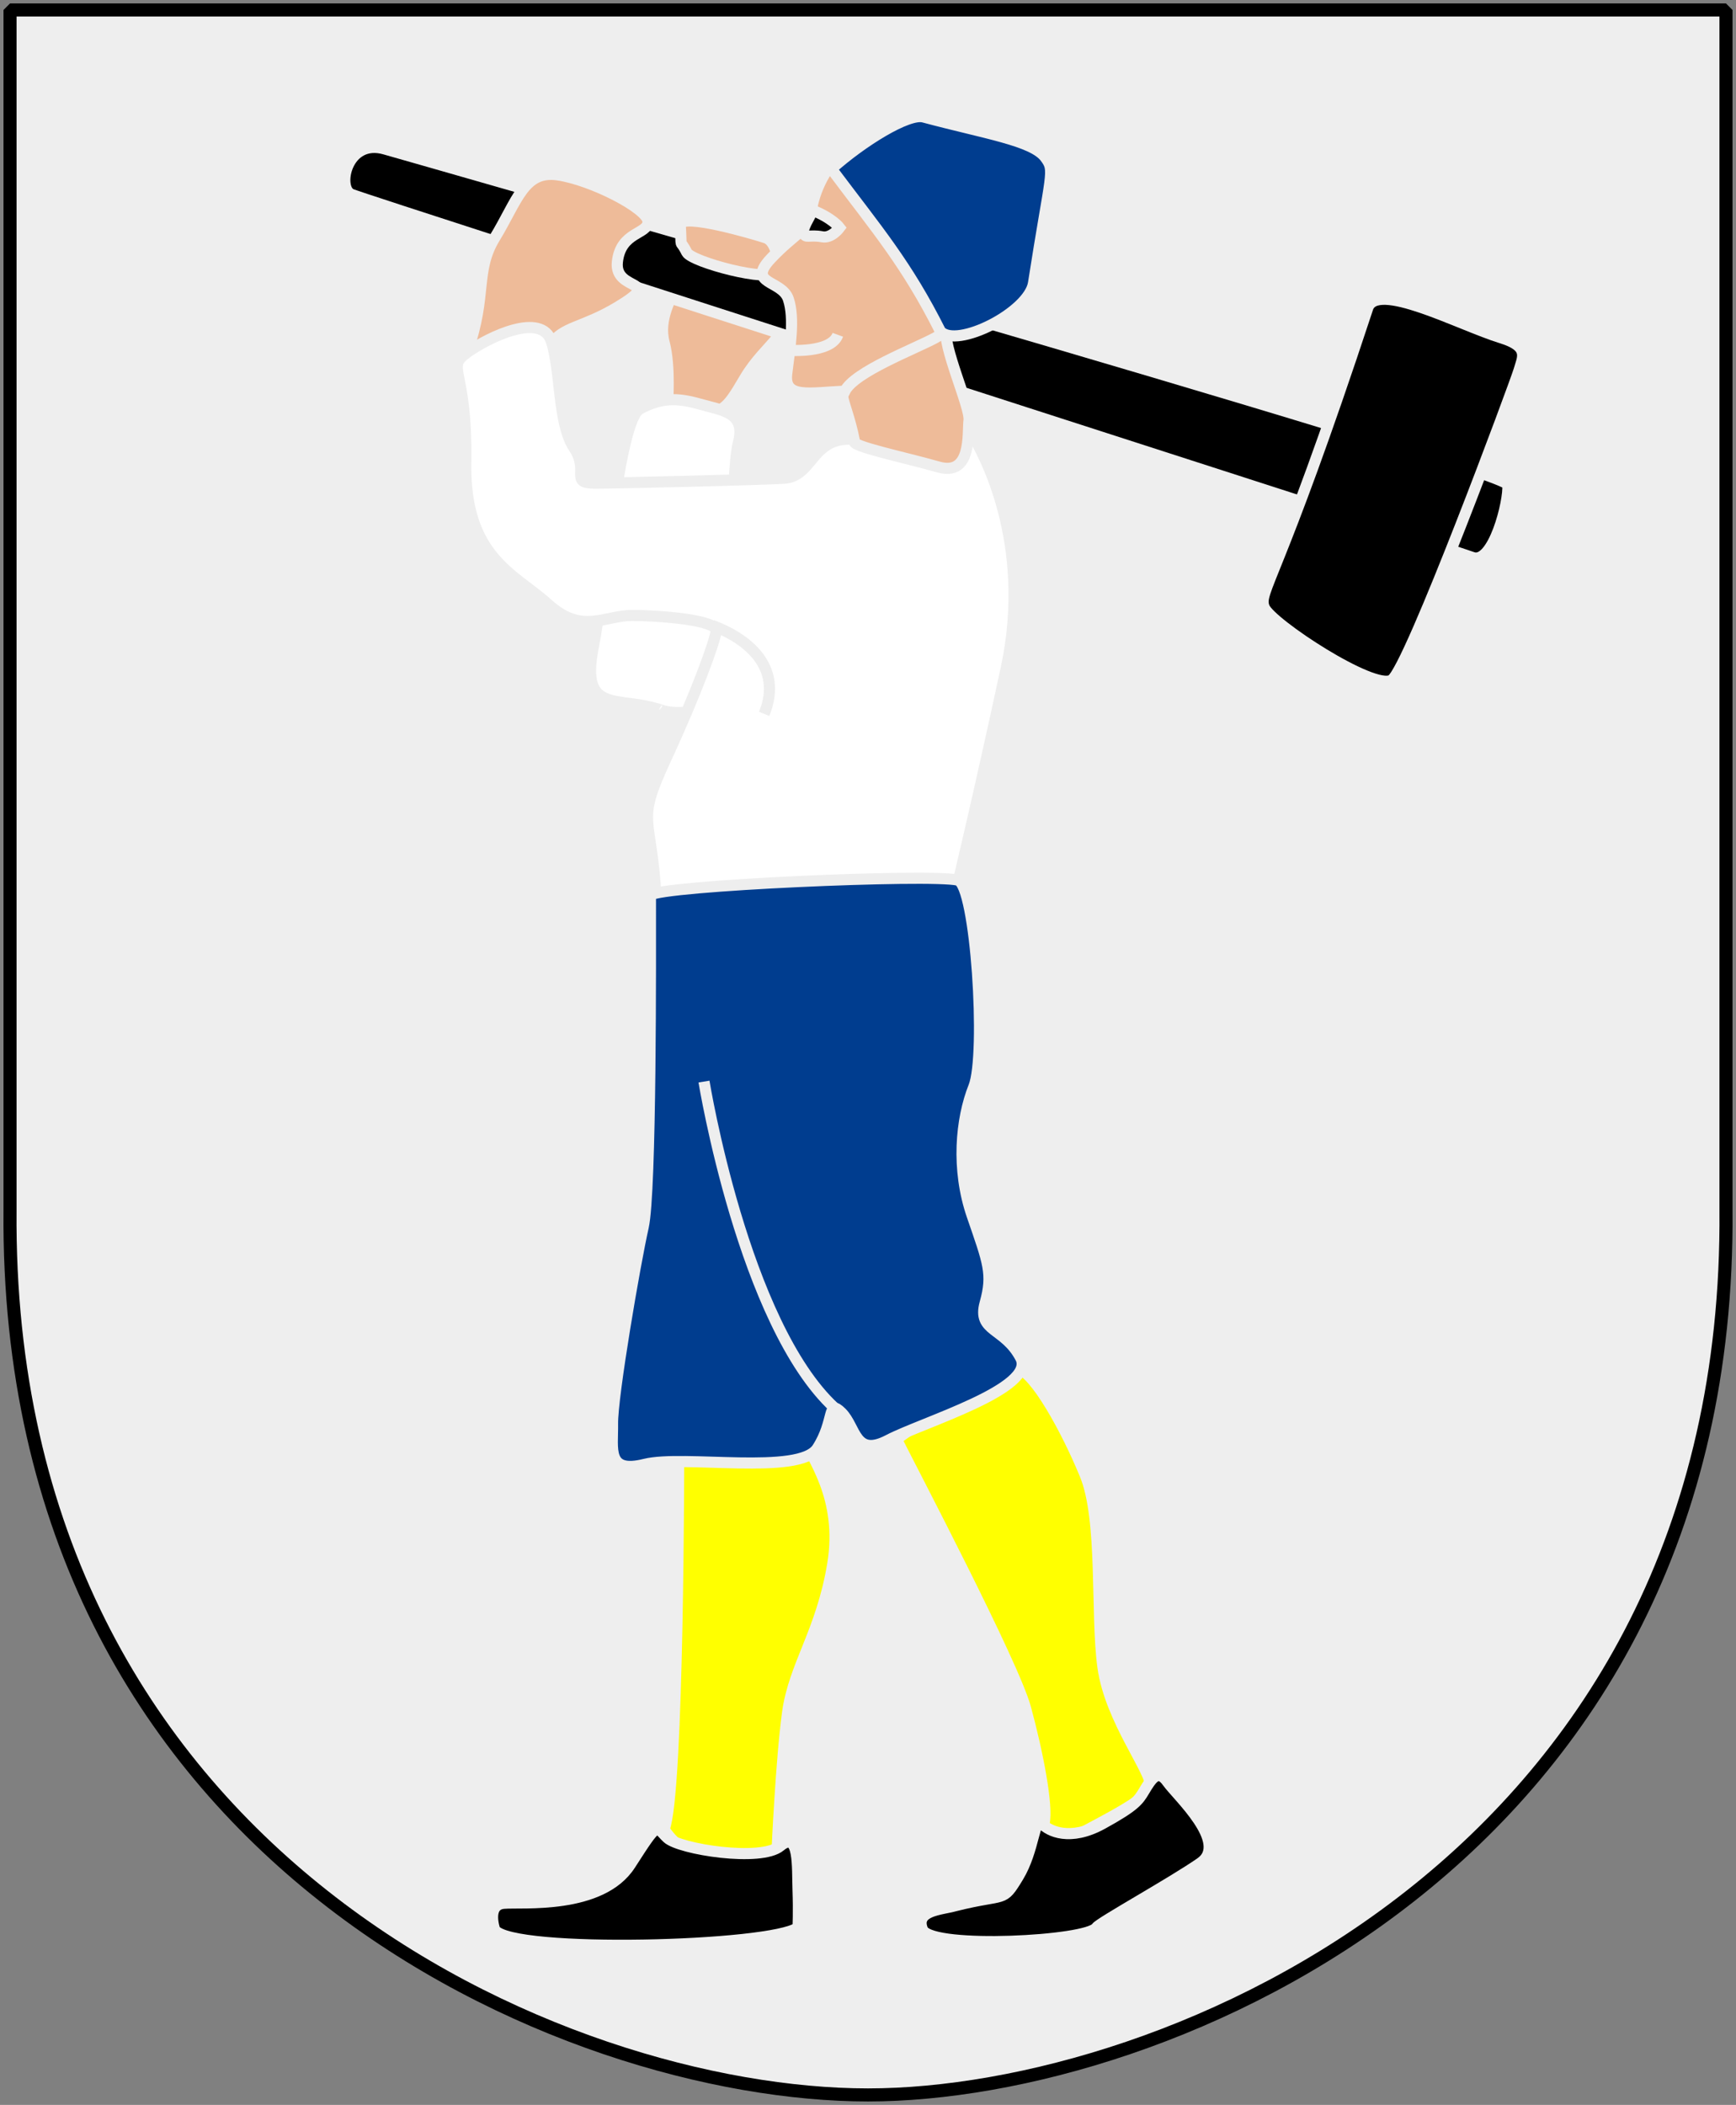
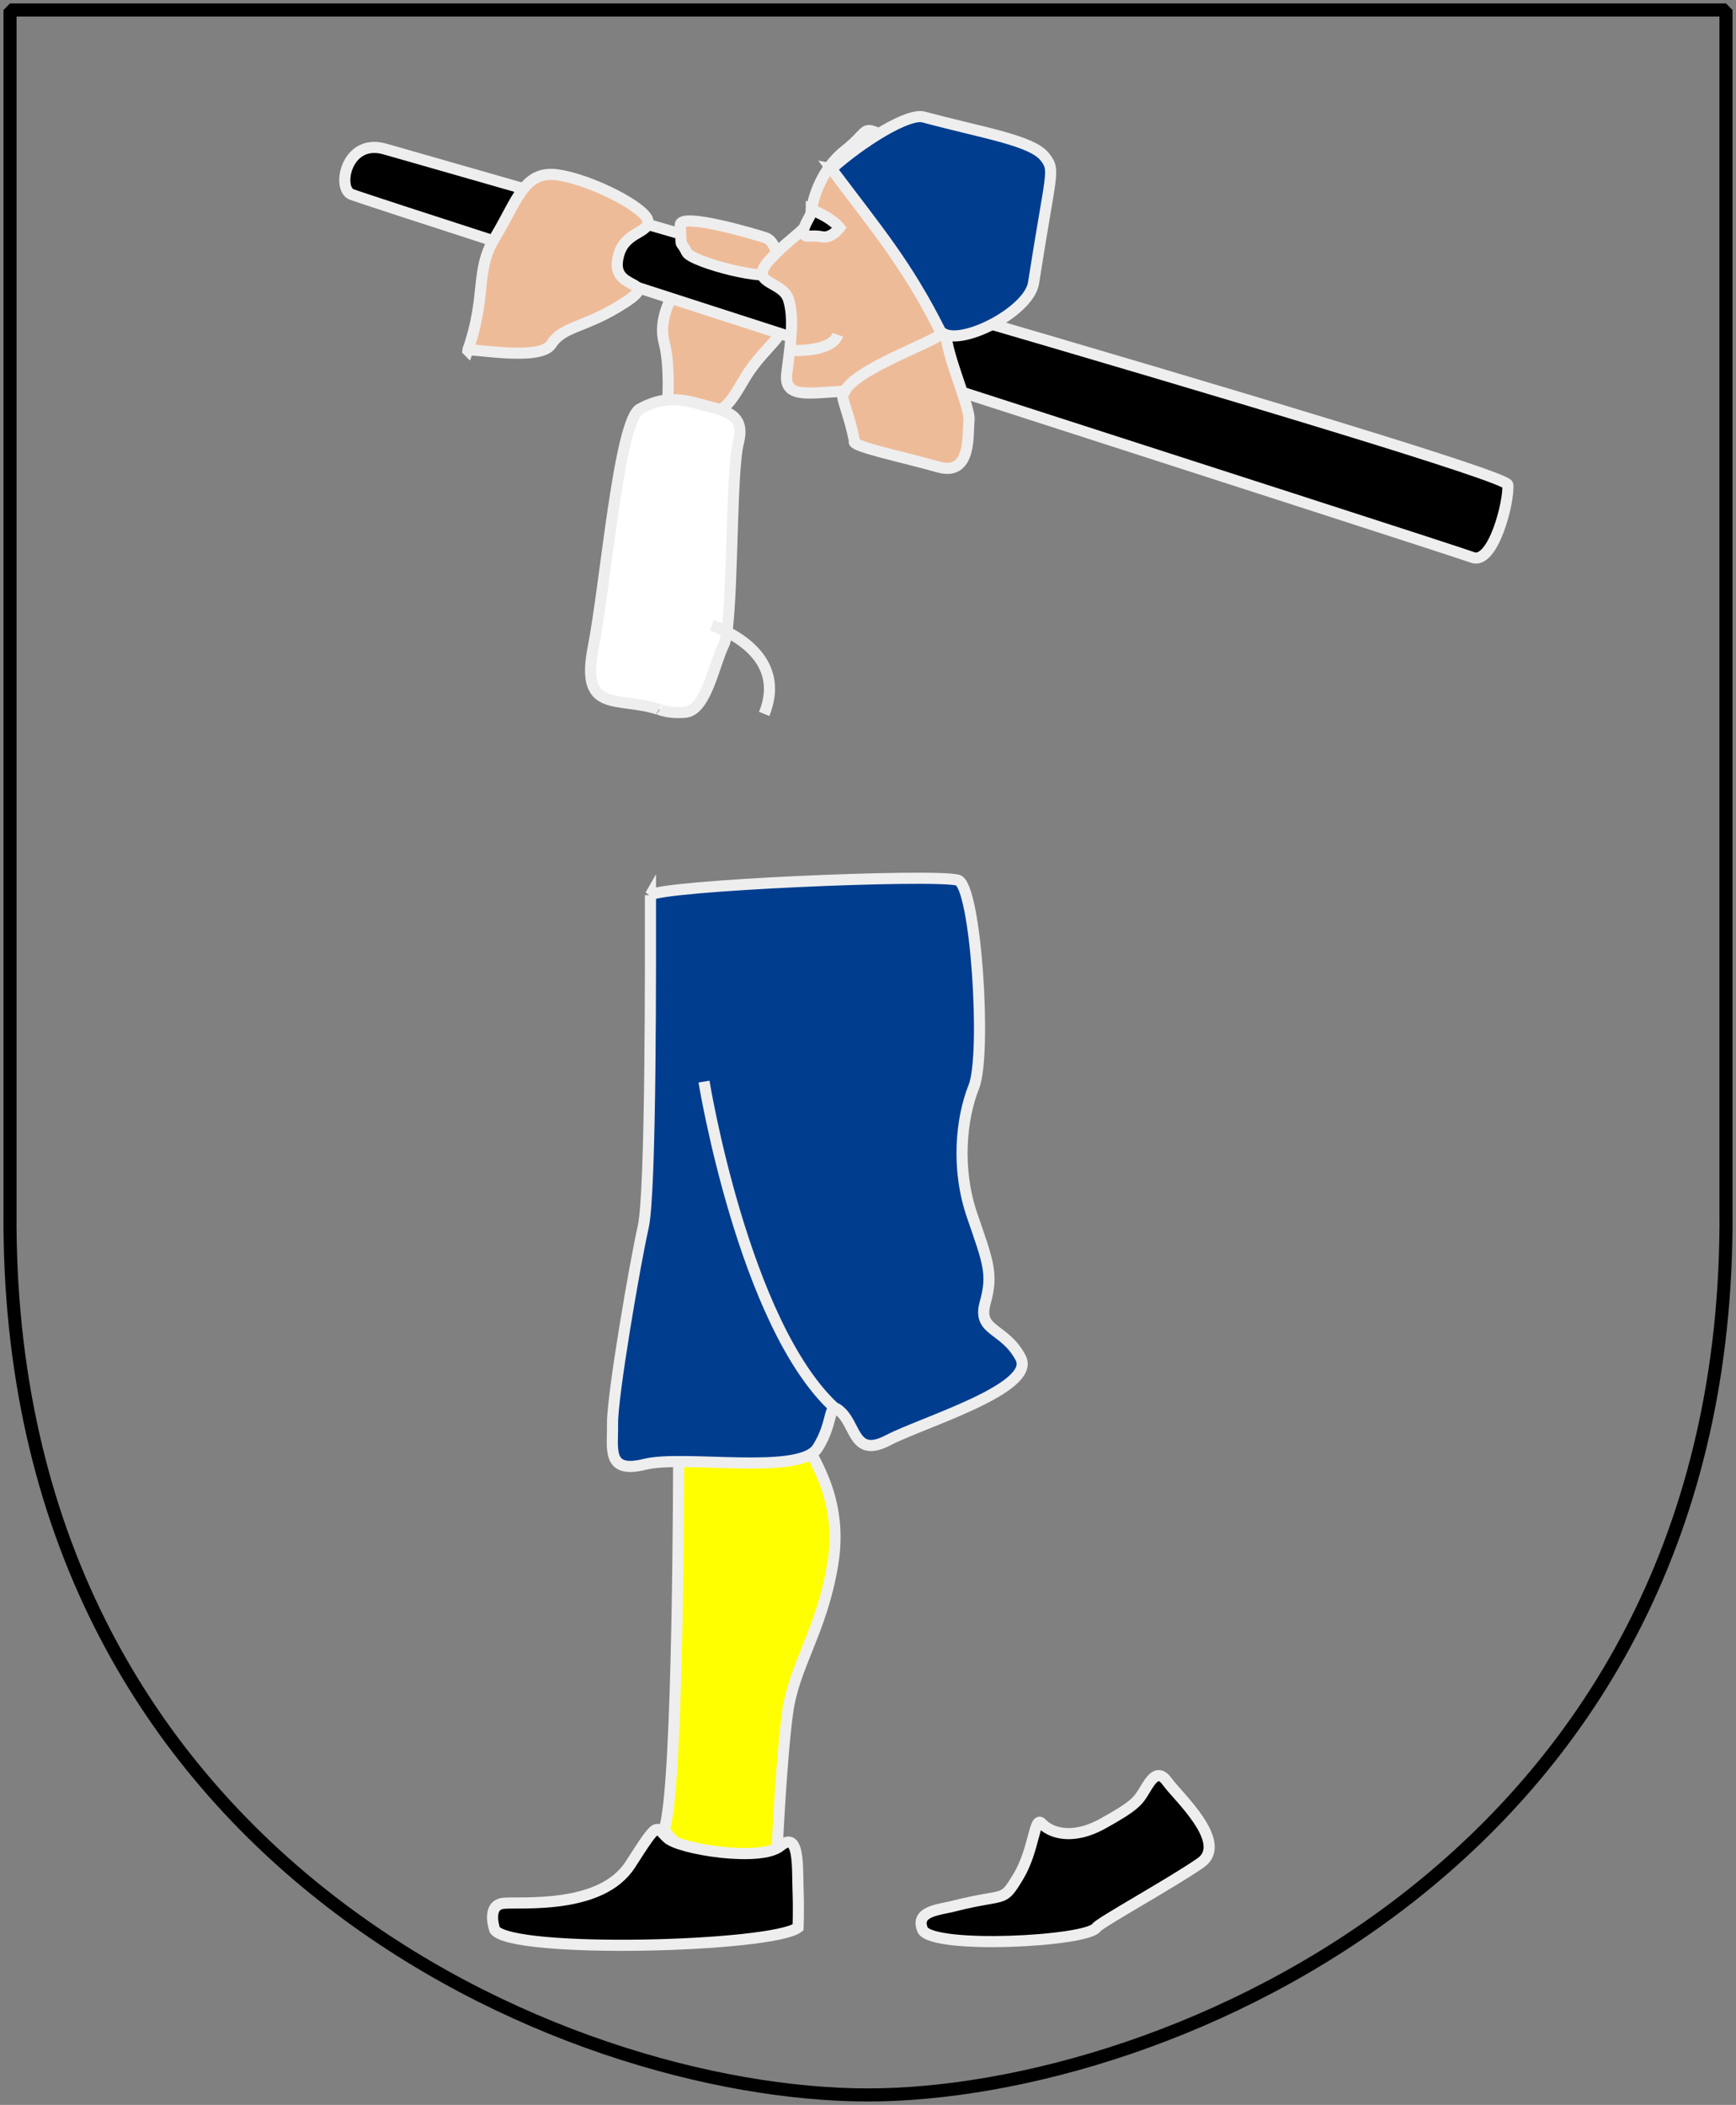
<svg xmlns="http://www.w3.org/2000/svg" version="1.0" width="251" height="304.2" id="svg4166">
  <rect width="100%" height="100%" fill="#808080" stroke="none" />
  <defs id="defs4168" />
-   <path d="m 249.551,1.44 -124.05,0 -124.051,0 0,173.497 C 0.682,268.657 81.739,302.756 125.5,302.756 c 42.994,0 124.818,-34.099 124.051,-127.82 l 0,-173.497 z" id="Shield" style="fill:#eeeeee" />
  <g transform="matrix(1.608,0,0,1.608,-25.984,-16.779)" id="Smed" style="stroke:#eeeeee">
    <g id="Strumpor" style="fill:#ffff00">
      <path d="m 75.878,174.821 c 1.305,-3.263 1.305,-33.867 1.305,-33.867 0,0 11.386,-1.886 11.603,-0.725 0.218,1.16 3.263,4.714 2.248,10.806 -1.015,6.092 -3.481,9.065 -4.061,13.344 -0.58,4.279 -0.943,12.401 -0.943,12.401 0,0 -2.466,2.176 -5.584,1.305 -3.118,-0.87 -4.569,-3.191 -4.569,-3.263 z" id="path3260" />
-       <path d="m 96.764,139.793 c 1.378,2.756 10.516,20.161 11.603,24.149 1.088,3.989 2.031,8.848 1.668,10.37 -0.363,1.523 0.329,2.795 1.78,1.78 1.45,-1.015 7.575,-3.738 7.793,-5.043 0.218,-1.305 -3.626,-6.019 -4.279,-10.806 -0.653,-4.786 0.072,-13.199 -1.595,-17.26 -1.668,-4.061 -4.496,-9.21 -6.092,-9.573 -1.595,-0.363 -10.878,6.382 -10.878,6.382 z" id="path3262" />
    </g>
    <path d="m 76.168,46.894 c 4.786,1.305 5.076,0.725 6.962,-2.466 1.886,-3.191 4.786,-4.351 2.321,-5.367 -2.466,-1.015 -8.267,-3.916 -8.557,-2.901 -0.29,1.015 -1.595,2.901 -1.015,5.076 0.58,2.176 0.29,5.657 0.29,5.657 z" id="Hand-2" style="fill:#eebb99" />
    <g id="Hammare" style="fill:#000000">
      <path d="m 50.785,23.832 c 0,0 100.804,28.718 100.949,30.169 0.145,1.45 -1.305,7.252 -3.191,6.527 C 146.658,59.803 49.045,28.474 47.739,27.894 46.434,27.313 47.304,22.817 50.785,23.832 z" id="path3272" />
-       <path d="m 139.116,38.191 c -8.122,24.657 -9.863,25.382 -9.283,26.833 0.58,1.45 9.863,7.542 11.458,6.527 1.595,-1.015 11.153,-26.786 11.458,-27.848 0.336,-1.17 0.962,-2.114 -1.595,-2.901 -3.771,-1.16 -11.313,-5.221 -12.038,-2.611 z" id="path3270" />
    </g>
    <g id="Skor" style="fill:#000000">
      <path d="m 60.648,183.886 c 0,0 -0.798,-2.248 0.798,-2.393 1.595,-0.145 8.775,0.58 11.386,-3.481 2.611,-4.061 2.248,-3.408 3.336,-2.393 1.088,1.015 8.412,2.176 10.153,0.725 1.74,-1.45 1.523,1.886 1.595,3.916 0.072,2.031 0,3.408 0,3.408 -2.36,1.77 -25.694,2.381 -27.268,0.218 z" id="path3258" />
      <path d="m 102.058,181.71 c 4.641,-1.16 4.206,-0.218 5.657,-2.611 1.45,-2.393 1.45,-5.512 2.103,-4.786 0.653,0.725 2.573,1.627 5.474,0.032 2.901,-1.595 3.23,-2.092 3.727,-2.923 0.67,-1.122 1.253,-2.057 2.123,-0.824 0.87,1.233 5.573,5.456 2.962,7.269 -2.611,1.813 -9.065,5.367 -9.355,5.802 -0.835,1.253 -14.533,1.969 -15.614,0.245 -0.781,-1.79 1.614,-1.836 2.923,-2.204 z" id="path3264" />
    </g>
    <g id="Hand-1" style="fill:#eebb99">
      <path d="m 58.216,41.93 c 1.74,-4.931 0.619,-7.142 2.432,-10.121 2.031,-3.336 2.611,-6.092 5.657,-5.657 3.046,0.435 8.122,3.046 8.122,4.206 0,1.16 -2.466,0.87 -2.756,3.626 -0.29,2.756 4.351,1.45 0,4.061 -3.119,1.872 -4.931,1.74 -5.947,3.336 -1.015,1.595 -7.509,0.258 -7.509,0.548 z" id="path3298" />
      <path d="m 77.328,30.649 c 0.145,2.466 -0.118,1.068 0.58,2.466 0.435,0.87 7.542,2.756 7.977,1.74 0.435,-1.015 0,-2.756 -0.87,-3.046 -0.87,-0.29 -7.687,-2.321 -7.687,-1.16 z" id="path3302" />
    </g>
    <g id="Shirt" style="fill:#ffffff">
      <path d="m 75.297,74.162 c -3.626,-1.16 -6.962,0.435 -5.802,-5.512 1.16,-5.947 2.321,-20.451 4.206,-21.466 1.886,-1.015 3.336,-1.015 5.367,-0.435 2.031,0.58 4.206,0.725 3.481,3.481 -0.725,2.756 -0.435,16.39 -1.305,18.13 -0.87,1.74 -1.595,5.947 -3.481,6.092 -1.886,0.145 -2.611,-0.435 -2.466,-0.29 z" id="path3290" />
-       <path d="m 75.152,91.132 c -0.435,-7.687 -1.886,-6.527 0.87,-12.474 2.756,-5.947 4.388,-10.481 4.534,-11.497 0.145,-1.015 -5.114,-1.412 -7.579,-1.412 -2.466,0 -4.496,1.74 -7.542,-1.015 -3.046,-2.756 -7.542,-4.206 -7.397,-12.764 0.145,-8.557 -1.886,-8.412 0.145,-9.863 2.031,-1.45 6.672,-3.626 7.542,-1.015 0.87,2.611 0.58,7.397 2.031,9.573 1.45,2.176 -0.435,3.191 1.886,3.191 2.321,0 14.214,-0.29 16.97,-0.435 2.756,-0.145 2.466,-3.916 6.527,-3.481 4.061,0.435 3.916,1.45 6.237,0.87 2.321,-0.58 3.336,-2.756 4.206,-1.305 0.87,1.45 5.512,9.573 3.046,21.031 -2.466,11.458 -4.351,19.291 -4.351,19.291 l -27.123,1.305 z" id="path3294" />
      <path d="m 84.87,74.597 c 1.74,-4.279 -1.598,-6.818 -4.699,-7.96" id="path3296" style="fill:none" />
    </g>
    <g id="Byxa" style="fill:#003d8f">
      <path d="m 74.645,90.887 c 0,5.512 0.072,26.642 -0.653,29.833 -0.725,3.191 -2.796,15.2 -2.756,17.695 0.036,2.233 -0.58,4.496 2.901,3.626 3.481,-0.87 13.924,1.015 15.519,-1.45 1.595,-2.466 0.87,-4.496 2.176,-3.191 1.305,1.305 1.16,4.061 4.206,2.466 3.046,-1.595 13.344,-4.641 11.893,-7.397 -1.45,-2.756 -3.916,-2.321 -3.191,-4.931 0.725,-2.611 0.29,-3.626 -1.16,-7.832 -1.45,-4.206 -1.015,-8.702 0.145,-11.603 1.16,-2.901 0.195,-18.169 -1.455,-18.57 -2.389,-0.58 -26.756,0.485 -27.626,1.355 z" id="path3266" />
      <path d="M 91.186,136.957 C 83.009,129.397 79.46,107.642 79.46,107.642" id="path3027" style="fill:none" />
    </g>
    <g id="Ansikte" style="fill:#eebb99">
      <path d="m 92.992,50.085 c -0.87,-4.351 -2.176,-4.496 0.435,-6.527 2.611,-2.031 4.206,-1.45 5.076,-3.046 0.87,-1.595 3.191,-2.031 2.756,-0.58 -0.435,1.45 2.176,7.107 2.031,8.267 -0.145,1.16 0.29,5.076 -2.756,4.206 C 97.489,51.535 92.557,50.52 92.992,50.085 z" id="path3304" />
      <path d="m 92.122,45.589 c -3.191,0.145 -5.512,0.725 -5.221,-1.595 0.29,-2.321 0.725,-4.931 0.145,-6.672 -0.58,-1.74 -3.771,-1.305 -1.595,-3.626 2.176,-2.321 3.481,-2.611 3.626,-4.061 0.145,-1.45 1.015,-4.061 3.046,-5.657 2.031,-1.595 1.595,-2.176 2.901,-1.595 1.305,0.58 8.412,4.351 5.802,6.527 -2.611,2.176 -1.74,7.687 -1.16,9.138 0.58,1.45 2.466,1.74 0.58,2.756 -1.886,1.015 -7.252,3.046 -8.122,4.786 z" id="path3306" />
      <path d="m 89.109,29.289 c 1.886,0.725 2.548,1.61 2.548,1.61 0,0 -0.715,0.975 -1.559,0.819 -1.219,-0.226 -1.534,0.203 -1.679,-0.378 -0.145,-0.58 0.98,-1.907 0.69,-2.052 z" id="eye" style="fill:#000000" />
      <path d="m 87.02,41.914 c 0,0 3.857,0.309 4.474,-1.389" id="path3029" style="fill:none" />
    </g>
    <path d="m 90.917,25.613 c 2.756,-2.466 6.898,-5.035 8.287,-4.663 5.524,1.48 9.801,2.106 10.944,3.639 0.913,1.224 0.511,1.21 -1.057,11.282 -0.411,2.643 -6.923,5.932 -8.374,4.336 -3.036,-6.044 -5.666,-9.082 -9.801,-14.594 z" id="Cap" style="fill:#003d8f" />
  </g>
  <path d="m 249.551,1.44 -124.05,0 -124.051,0 0,173.497 c -0.767,93.721 80.289,127.82 124.051,127.82 42.994,0 124.818,-34.099 124.051,-127.82 l 0,-173.497 z" id="Frame" style="fill:none;stroke:#000000;stroke-width:1.888;stroke-linejoin:bevel" />
</svg>